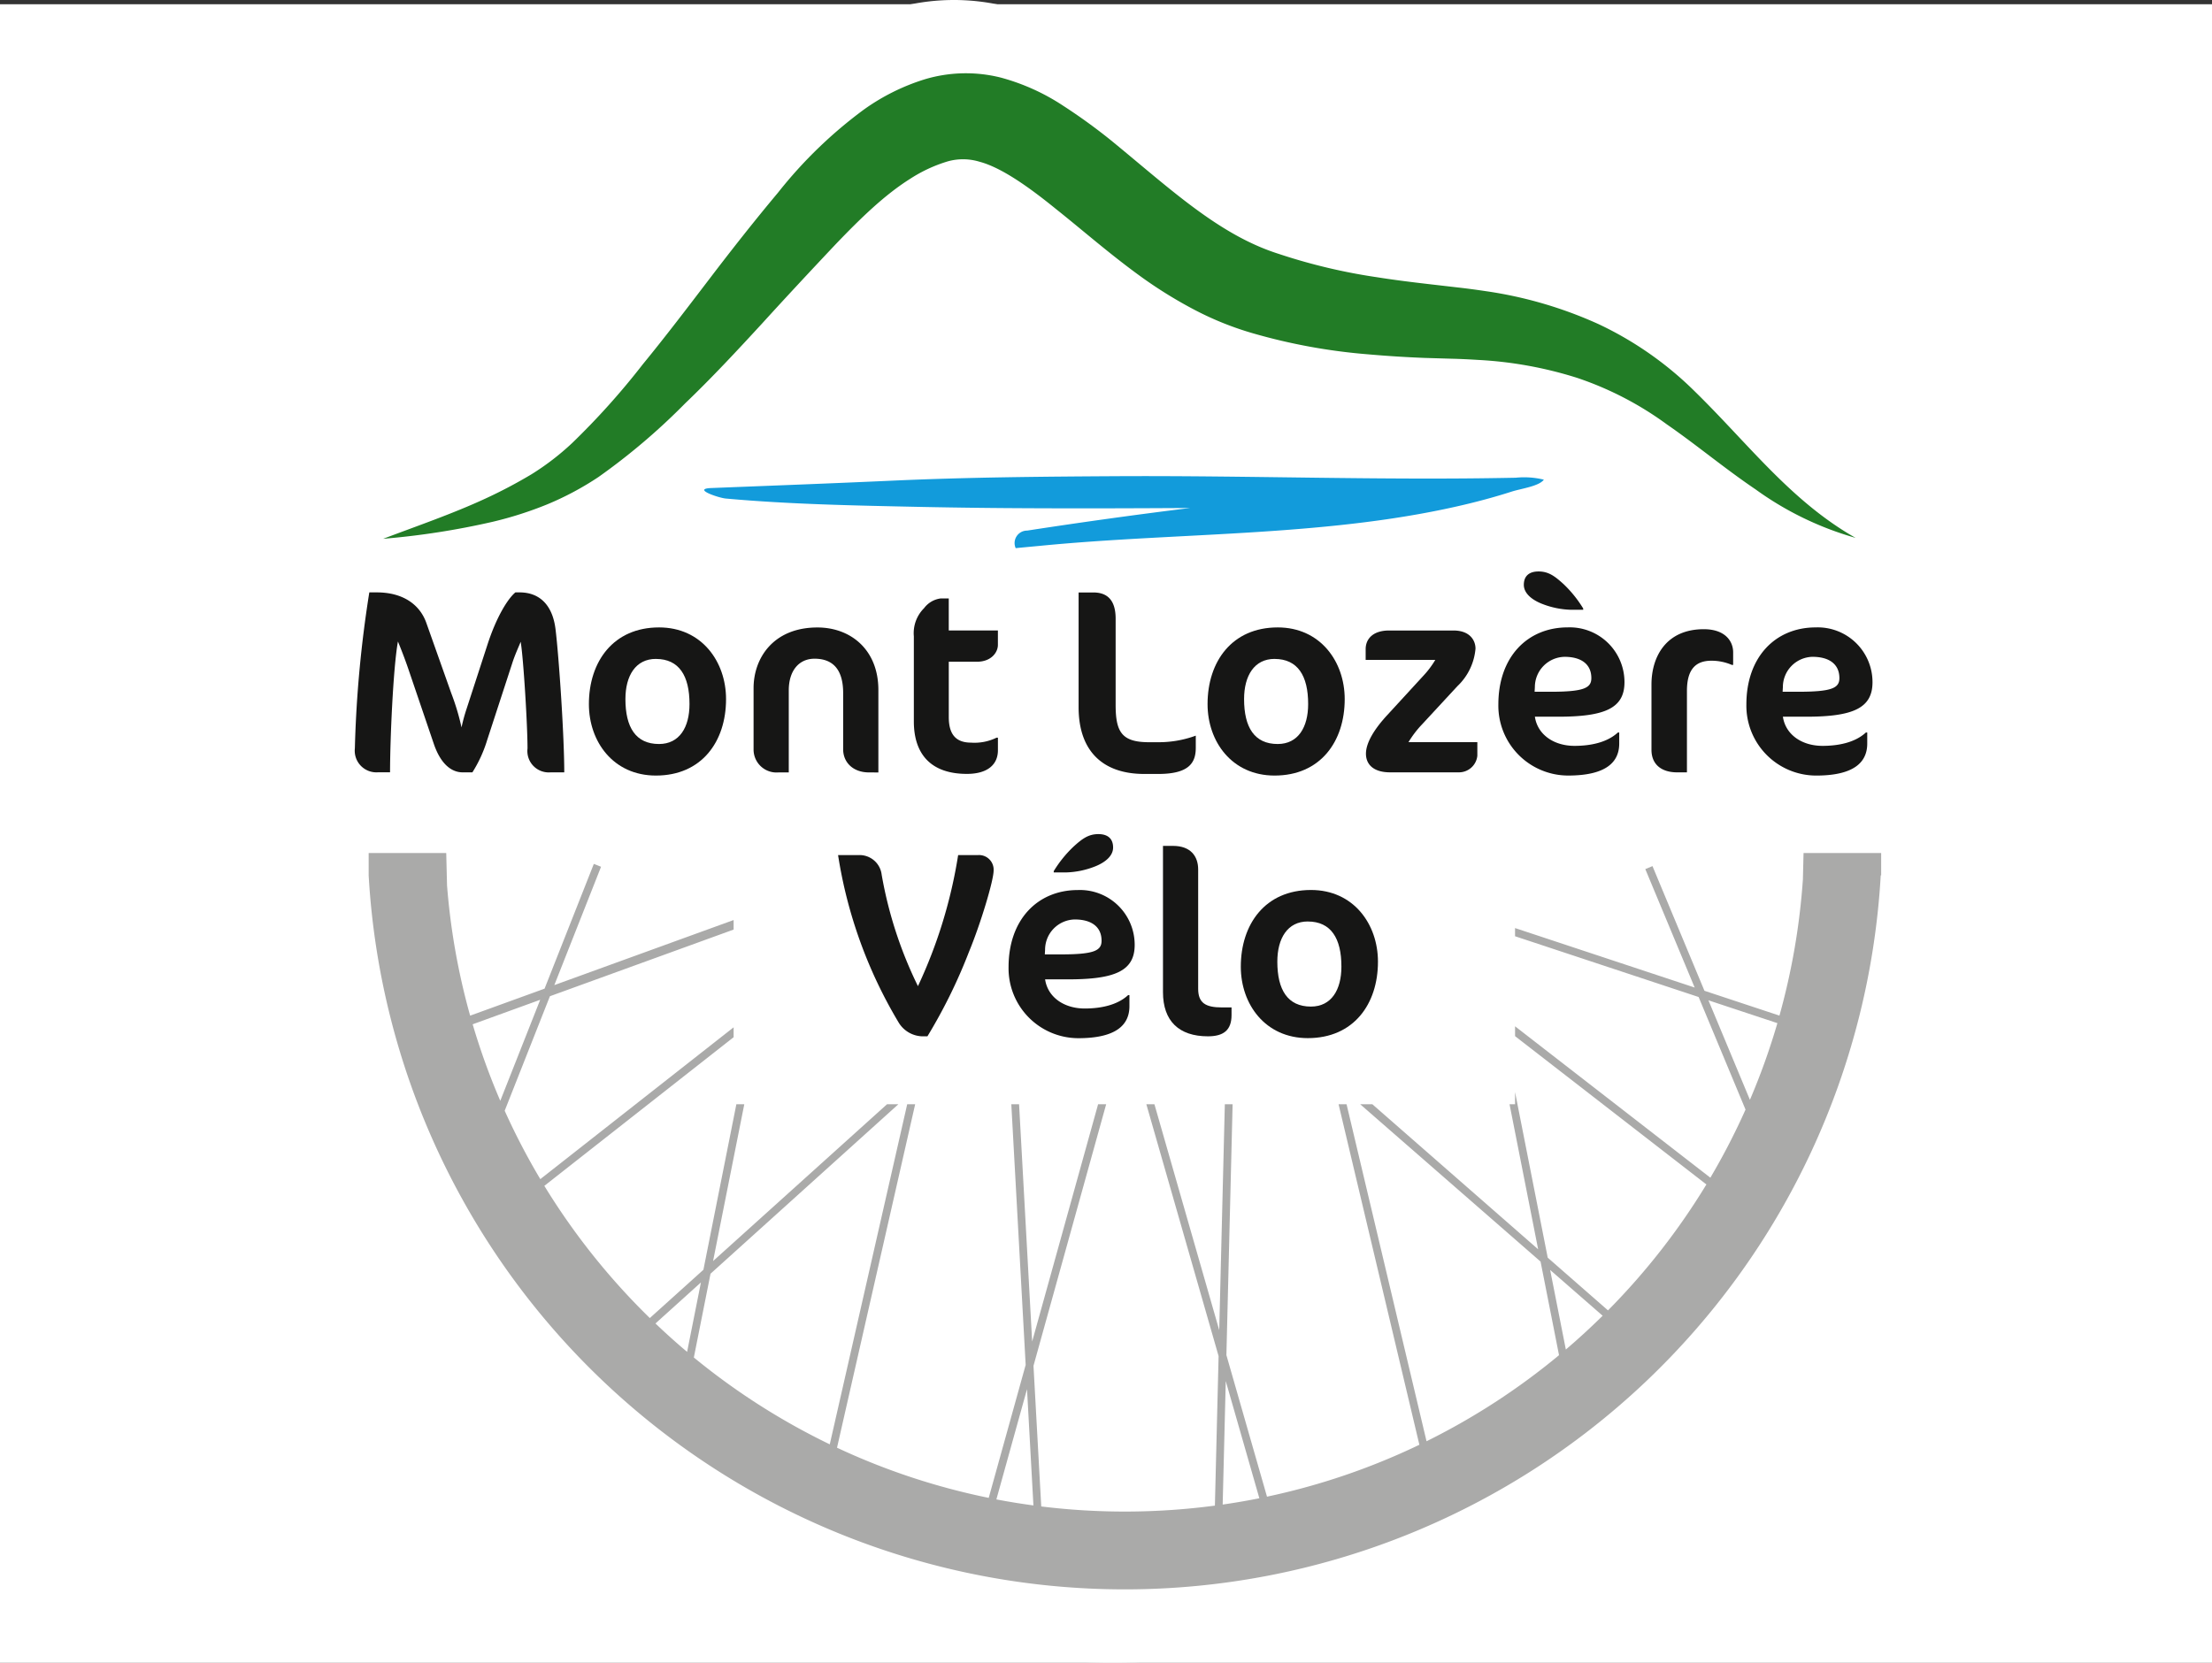
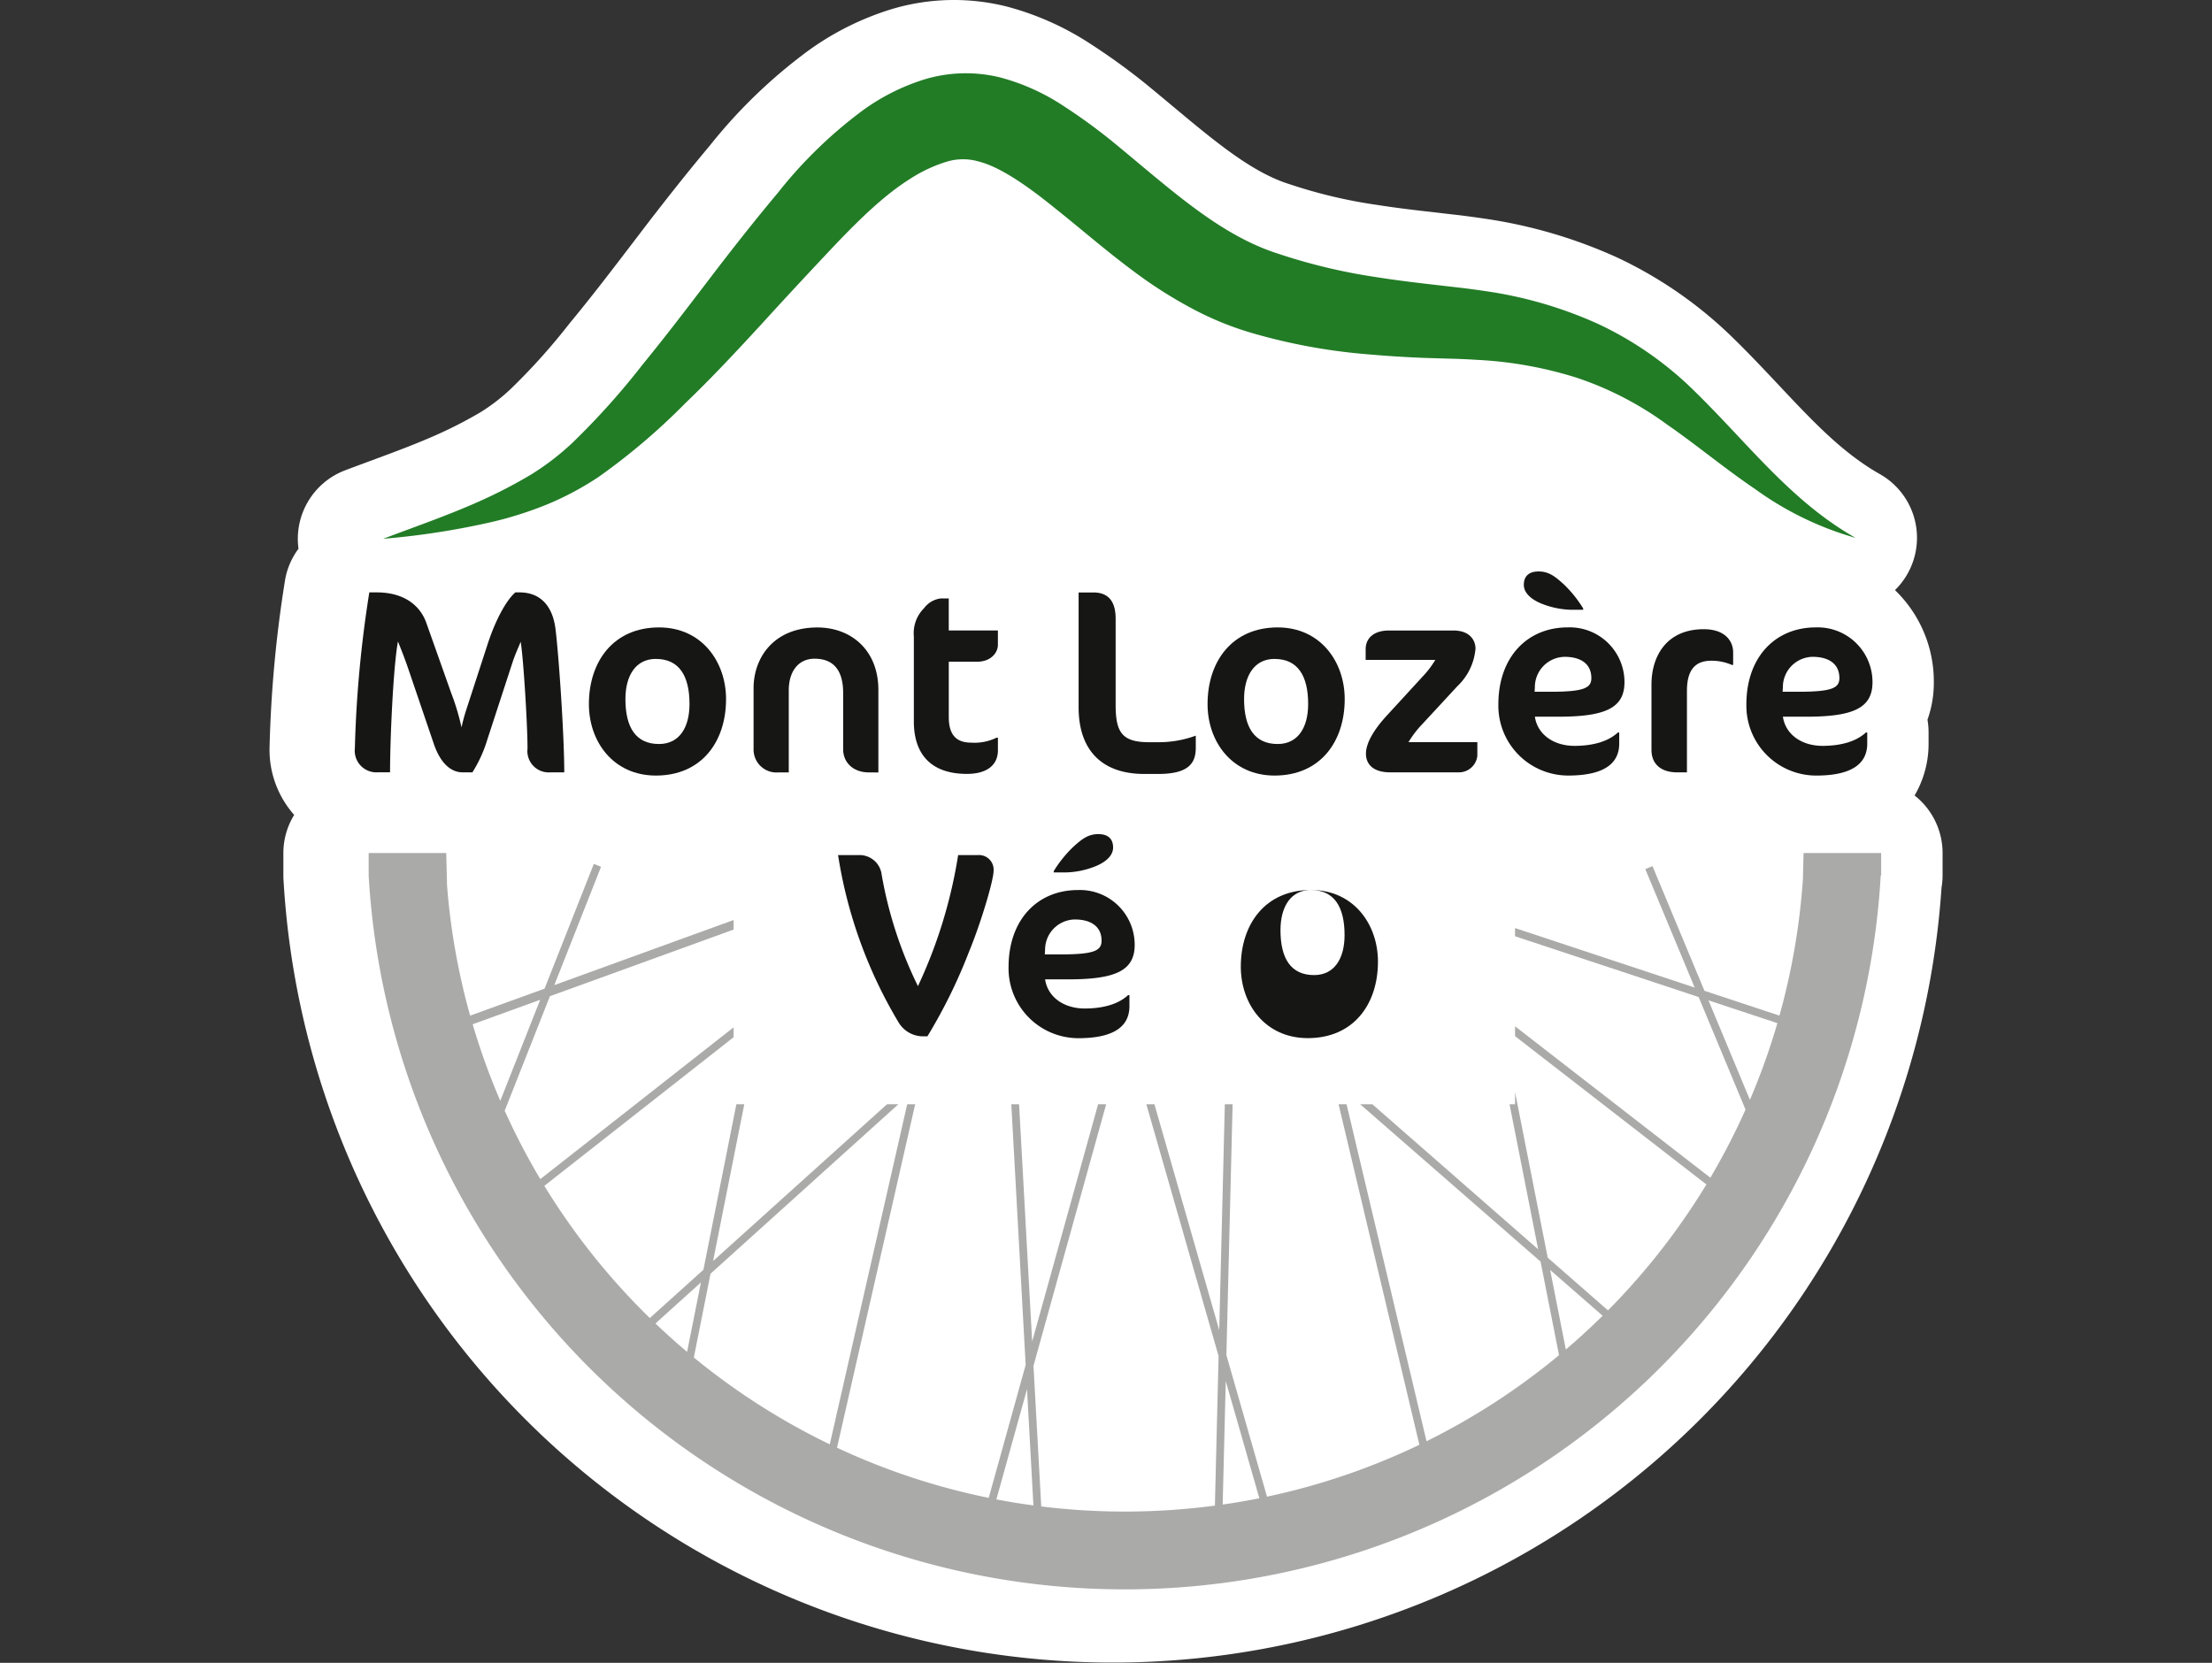
<svg xmlns="http://www.w3.org/2000/svg" width="316" height="237.61" version="1.1" viewBox="0 0 316 237.61">
  <rect x="0" y="0" width="316" height="237.61" fill="#333333" stroke="none" />
-   <rect y=".605" width="316" height="237" fill="#fff" />
  <g transform="matrix(1 0 0 1 -490.99 -36.487)" data-name="Groupe 136">
    <path d="m764.5 150.16a14.58 14.58 0 0 0 2-7.438v-1.576a10.535 10.535 0 0 0-0.157-1.815 15.668 15.668 0 0 0 0.907-5.353 18.122 18.122 0 0 0-5.55-13.168 10.457 10.457 0 0 0-2.173-16.583c-5.309-3.007-9.546-7.515-14.452-12.734-2.019-2.148-4.107-4.368-6.359-6.571a60.256 60.256 0 0 0-16.615-11.6 69.965 69.965 0 0 0-18.965-5.583l-0.077-0.012c-1.662-0.247-3.124-0.439-4.42-0.582l-3.862-0.446c-2.276-0.263-4.708-0.557-7.036-0.928a71.062 71.062 0 0 1-12.334-2.9c-0.1-0.036-0.206-0.07-0.31-0.1-5.285-1.678-10.515-6.045-16.57-11.1-1.261-1.052-2.546-2.126-3.867-3.206l-0.143-0.115a91.742 91.742 0 0 0-7.756-5.6l-0.056-0.036a40.912 40.912 0 0 0-11.819-5.273 30.962 30.962 0 0 0-16.553 0.362 40.624 40.624 0 0 0-11.578 5.713c-0.031 0.022-0.063 0.043-0.094 0.066a74.047 74.047 0 0 0-14.261 13.7c-3.163 3.778-6.48 7.949-10.129 12.743l-0.666 0.872c-2.937 3.849-5.711 7.485-8.6 11.009l-0.641 0.78a90.524 90.524 0 0 1-8.4 9.366l-0.089 0.082a26.757 26.757 0 0 1-4.118 3.183 60.248 60.248 0 0 1-5.651 2.966c-3.163 1.458-6.6 2.728-10.23 4.073q-1.784 0.659-3.57 1.331a10.477 10.477 0 0 0-6.674 11.213 10.439 10.439 0 0 0-1.9 4.355 176.5 176.5 0 0 0-2.237 24.189 14.015 14.015 0 0 0 3.52 9.488 10.412 10.412 0 0 0-1.544 5.454v3.182c0 0.2 5e-3 0.4 0.017 0.594a118.66 118.66 0 0 0 236.86 1.191 10.518 10.518 0 0 0 0.152-1.785v-3.182a10.451 10.451 0 0 0-3.995-8.226z" fill="#fff" data-name="Tracé 334" />
-     <path transform="translate(-44.593,-48.858)" d="m683.16 157.97c7.477 0.035 14.952 6e-3 22.43-0.036q-11.662 1.442-23.268 3.23a1.78 1.78 0 0 0-1.64 2.509c1.242-0.127 2.47-0.234 3.652-0.349 20.318-1.974 41.6-1.237 61.281-6.064 2.014-0.494 4-1.05 5.947-1.675 1.286-0.413 3.909-0.76 4.57-1.7a11.868 11.868 0 0 0-4-0.277c-19.064 0.4-38.152-0.328-57.222-0.218-10.628 0.061-21.261 0.155-31.879 0.639-8.617 0.392-17.236 0.714-25.854 1.054-2.785 0.111 1.086 1.411 2.088 1.5 9.286 0.84 18.632 1 27.986 1.2q7.958 0.159 15.909 0.187z" fill="#129bdb" fill-rule="evenodd" data-name="Tracé 335" />
    <g transform="translate(541.68 118.14)" fill="#161615" data-name="Groupe 135">
      <path transform="translate(-550.43 -178.93)" d="m578.4 207.64a3.054 3.054 0 0 1-3.3-3.416c0-3.265-0.563-12.686-0.975-15.238-0.338 0.826-0.826 1.877-1.2 3.04l-3.6 11.035a18.84 18.84 0 0 1-2.1 4.58h-1.389c-1.689 0-3.19-1.314-4.129-4.091l-3.692-10.852c-0.451-1.314-1.051-2.853-1.427-3.753-0.676 3.678-1.126 14-1.126 18.692h-1.8a3.089 3.089 0 0 1-3.228-3.416 168.31 168.31 0 0 1 2.065-22.295h1.088c3.566 0 6.08 1.614 7.056 4.354l3.566 10.059a33.97 33.97 0 0 1 1.464 4.879 24.346 24.346 0 0 1 0.713-2.627l2.966-9.12c1.314-4.091 2.965-6.681 4.016-7.545h0.6c2.853 0 4.729 1.8 5.142 5.33 0.488 4.053 1.239 15.238 1.239 20.381z" data-name="Tracé 336" />
      <path transform="translate(-574.44 -182.51)" d="m617.9 190.51c6.081 0 9.571 4.879 9.571 10.247 0 6.08-3.491 10.922-10.022 10.922-6.08 0-9.571-4.842-9.571-10.209 3e-3 -6.081 3.494-10.96 10.022-10.96zm-0.451 4.5c-2.89 0-4.354 2.4-4.354 5.743 0 4.016 1.464 6.418 4.8 6.418 2.928 0 4.354-2.4 4.354-5.7 7e-3 -4.055-1.494-6.457-4.797-6.457z" data-name="Tracé 337" />
      <path transform="translate(-591.34 -182.51)" d="m664.78 211.23c-2.252 0-3.679-1.427-3.679-3.3v-8.032c0-3.416-1.5-4.917-4.091-4.917-2.177 0-3.679 1.652-3.679 4.541v11.711h-1.5a3.277 3.277 0 0 1-3.528-3.3v-8.745c0-4.279 2.815-8.67 9.121-8.67 4.766 0 8.708 3.19 8.708 8.932v11.786z" data-name="Tracé 338" />
      <path transform="translate(-607.78 -179.55)" d="m689.1 184.8a3.519 3.519 0 0 1 2.364-1.388h1.164v4.578h7.019v2.065c0 1.051-0.938 2.4-3 2.4h-4.016v7.919c0 2.627 1.164 3.641 3.19 3.641a7.171 7.171 0 0 0 3.641-0.713h0.188v1.8c0 2.064-1.5 3.378-4.429 3.378-5.1 0-7.582-2.777-7.582-7.506v-12.155a5.034 5.034 0 0 1 1.461-4.019z" data-name="Tracé 339" />
      <path transform="translate(-624.67 -178.93)" d="m739.44 207.87h-1.99c-6.043 0-9.383-3.378-9.383-9.534v-16.4h2.1c2.1 0 3.19 1.2 3.19 3.753v12.315c0 3.9 0.9 5.33 4.767 5.33h1.314a15.283 15.283 0 0 0 5.367-0.938v1.764c-3e-3 2.244-1.124 3.71-5.365 3.71z" data-name="Tracé 340" />
      <path transform="translate(-637.9 -182.51)" d="m769.74 190.51c6.08 0 9.571 4.879 9.571 10.247 0 6.08-3.491 10.922-10.021 10.922-6.081 0-9.571-4.842-9.571-10.209-1e-3 -6.081 3.49-10.96 10.021-10.96zm-0.451 4.5c-2.89 0-4.354 2.4-4.354 5.743 0 4.016 1.464 6.418 4.8 6.418 2.927 0 4.353-2.4 4.353-5.7 7e-3 -4.055-1.493-6.457-4.799-6.457z" data-name="Tracé 341" />
      <path transform="translate(-654.13 -182.84)" d="m811.9 211.55h-9.871c-2.327 0-3.453-1.089-3.453-2.665 0-1.539 1.164-3.491 3.078-5.555l5.1-5.555a13.129 13.129 0 0 0 1.727-2.29h-9.947v-1.538c0-1.5 1.088-2.665 3.34-2.665h9.2c2.364 0 3.152 1.427 3.152 2.59a8.34 8.34 0 0 1-2.59 5.367l-5.067 5.48a14.426 14.426 0 0 0-1.914 2.514h9.834v1.952a2.642 2.642 0 0 1-2.589 2.365z" data-name="Tracé 342" />
      <path transform="translate(-667.74 -176.77)" d="m839.62 197.53h-3.3c0.375 2.552 2.7 4.166 5.667 4.166 2.1 0 4.58-0.413 6.193-1.914h0.188v1.576c0 2.59-1.764 4.579-7.319 4.579a9.984 9.984 0 0 1-9.947-10.171c0-6.756 4.129-11 9.909-11a7.823 7.823 0 0 1 8.107 7.844c-2e-3 3.719-2.816 4.92-9.498 4.92zm-2.778-20.756c1.464 0 2.365 0.714 3.566 1.8a17.077 17.077 0 0 1 2.815 3.491v0.187h-1.689a12.172 12.172 0 0 1-4.317-0.9c-1.539-0.639-2.477-1.577-2.477-2.665 1e-3 -1.35 0.862-1.913 2.103-1.913zm3.716 12.2a4.326 4.326 0 0 0-4.241 4.317l-0.037 0.675h2.251c4.766 0 5.855-0.526 5.855-1.952 1e-3 -2.028-1.5-3.042-3.827-3.042z" data-name="Tracé 343" />
      <path transform="translate(-683.45 -182.7)" d="m880.17 196.06a7.278 7.278 0 0 0-2.928-0.6c-2.252 0-3.491 1.239-3.491 4.317v11.635h-1.389c-2.252 0-3.678-1.126-3.678-3.228v-9.308c0-4.053 2.14-7.919 7.469-7.919 3.116 0 4.2 1.764 4.2 3.3v1.8z" data-name="Tracé 344" />
      <path transform="translate(-693.17 -182.51)" d="m900.48 203.27h-3.3c0.375 2.552 2.7 4.166 5.668 4.166 2.1 0 4.579-0.413 6.193-1.914h0.188v1.579c0 2.59-1.765 4.579-7.319 4.579a9.984 9.984 0 0 1-9.947-10.171c0-6.756 4.129-11 9.91-11a7.823 7.823 0 0 1 8.107 7.844c-4e-3 3.716-2.818 4.917-9.5 4.917zm0.938-8.558a4.327 4.327 0 0 0-4.241 4.317l-0.037 0.675h2.256c4.766 0 5.855-0.526 5.855-1.952-4e-3 -2.026-1.505-3.04-3.833-3.04z" data-name="Tracé 345" />
      <path transform="translate(-600 -205.88)" d="m681.8 272.31h-0.45a4.083 4.083 0 0 1-3.716-2.065 66.35 66.35 0 0 1-8.6-23.833h2.966a3.178 3.178 0 0 1 3.265 2.815 59.078 59.078 0 0 0 5.18 15.914 69.435 69.435 0 0 0 5.743-18.729h2.853a2.087 2.087 0 0 1 2.214 2.214c0 1.427-1.839 7.545-3.528 11.635a75.715 75.715 0 0 1-5.927 12.049z" data-name="Tracé 346" />
      <path transform="translate(-617.49 -203.72)" d="m719.4 262.01h-3.3c0.375 2.553 2.7 4.166 5.667 4.166 2.1 0 4.579-0.413 6.193-1.914h0.187v1.577c0 2.59-1.764 4.579-7.319 4.579a9.984 9.984 0 0 1-9.947-10.171c0-6.757 4.129-11 9.909-11a7.824 7.824 0 0 1 8.107 7.844c3e-3 3.713-2.813 4.919-9.497 4.919zm0.938-8.557a4.326 4.326 0 0 0-4.241 4.317l-0.038 0.675h2.252c4.767 0 5.855-0.525 5.855-1.951 3e-3 -2.028-1.499-3.042-3.826-3.042zm3-7.619a12.157 12.157 0 0 1-4.316 0.9h-1.689v-0.188a17.1 17.1 0 0 1 2.815-3.49c1.2-1.088 2.1-1.8 3.566-1.8 1.239 0 2.1 0.563 2.1 1.914 6e-3 1.087-0.932 2.025-2.471 2.663z" data-name="Tracé 347" />
-       <path transform="translate(-633.34 -204.93)" d="m755.21 271.36c-4.166 0-6.419-2.214-6.419-6.305v-20.906h1.427c2.514 0 3.6 1.464 3.6 3.378v17.04c0 2.027 1.051 2.666 3.416 2.666h1.351v1.088c3e-3 2.176-1.161 3.039-3.375 3.039z" data-name="Tracé 348" />
-       <path transform="translate(-641.31 -209.46)" d="m777.9 254.98c6.081 0 9.571 4.879 9.571 10.247 0 6.08-3.491 10.922-10.022 10.922-6.08 0-9.571-4.842-9.571-10.209 1e-3 -6.081 3.492-10.96 10.022-10.96zm-0.451 4.5c-2.89 0-4.354 2.4-4.354 5.743 0 4.016 1.464 6.418 4.8 6.418 2.928 0 4.354-2.4 4.354-5.705 6e-3 -4.05-1.495-6.452-4.799-6.452z" data-name="Tracé 349" />
+       <path transform="translate(-641.31 -209.46)" d="m777.9 254.98c6.081 0 9.571 4.879 9.571 10.247 0 6.08-3.491 10.922-10.022 10.922-6.08 0-9.571-4.842-9.571-10.209 1e-3 -6.081 3.492-10.96 10.022-10.96zc-2.89 0-4.354 2.4-4.354 5.743 0 4.016 1.464 6.418 4.8 6.418 2.928 0 4.354-2.4 4.354-5.705 6e-3 -4.05-1.495-6.452-4.799-6.452z" data-name="Tracé 349" />
    </g>
    <path transform="translate(-10.17,-87.53)" d="m758.81 245.91-0.093 3.773a97.439 97.439 0 0 1-3.349 19.457l-10.715-3.547-7.424-17.815-1.026 0.428 7.053 16.924-25.662-8.5v1.17l26.227 8.683 6.7 16.087a96.622 96.622 0 0 1-5.023 9.733l-27.9-21.634v1.407l27.333 21.192a97.145 97.145 0 0 1-14.058 17.994l-8.61-7.534-4.665-23.656v1.736h-0.789l4.086 20.724-23.684-20.724h-1.734l25.765 22.482 2.637 13.374a97.079 97.079 0 0 1-18.928 12.3l-11.425-48.156h-1.141l11.543 48.657a96.533 96.533 0 0 1-21.768 7.417l-5.8-20.229 0.887-35.845h-1.111l-0.8 32.279-9.257-32.279h-1.155l10.321 35.987-0.529 21.365a97.813 97.813 0 0 1-24.807 0.119l-1.107-20.1 10.383-37.374h-1.152l-9.422 33.913-1.868-33.913h-1.11l2.051 37.248-5.278 19a96.5 96.5 0 0 1-21.672-7.168l11.164-49.077h-1.138l-11.062 48.595a97.309 97.309 0 0 1-19.417-12.409l2.382-11.97 26.835-24.216h-1.62l-24.85 22.407 4.459-22.407h-1.132l-4.707 23.651-7.656 6.9a97.465 97.465 0 0 1-15.069-18.891l27.04-21.24v-1.413l-27.615 21.692a96.554 96.554 0 0 1-5.089-9.772l6.461-16.364 26.243-9.524v-1.363l-25.615 9.3 6.677-16.912-1.033-0.408-7.038 17.826-10.631 3.858a96.972 96.972 0 0 1-3.3-18.608l-0.115-4.629h-11.082v3.182a108.18 108.18 0 0 0 216.01 0.011l0.062-0.011v-3.182zm-180.48 20.97-5.7 14.434a96.4 96.4 0 0 1-3.947-10.933zm69.547 55.638 0.915 16.614q-2.668-0.36-5.292-0.859zm-46.585-15.248-1.974 9.921q-2.324-1.957-4.521-4.059zm74.976 14.091 4.8 16.747q-2.6 0.52-5.24 0.9zm48.584-4.506-2.242-11.372 7.5 6.544q-2.542 2.508-5.259 4.828zm20.372-49.9 9.849 3.261a96.535 96.535 0 0 1-3.923 10.96z" fill="#aaaaa9" data-name="Tracé 350" />
    <path transform="translate(-11.655,-7.522)" d="m557.38 121c4.917-1.86 9.876-3.563 14.525-5.708a69.954 69.954 0 0 0 6.694-3.527 37.11 37.11 0 0 0 5.789-4.454 106.08 106.08 0 0 0 10.078-11.238c3.24-3.951 6.334-8.028 9.5-12.176 3.151-4.139 6.454-8.339 9.833-12.373a64.01 64.01 0 0 1 12.267-11.866 30.392 30.392 0 0 1 8.67-4.313 20.476 20.476 0 0 1 10.893-0.246 30.64 30.64 0 0 1 8.885 4.012 81.466 81.466 0 0 1 6.88 4.982c8.421 6.886 15.336 13.466 23.9 16.185a82.352 82.352 0 0 0 14.136 3.356c2.464 0.392 4.972 0.7 7.514 0.994l3.86 0.446c1.357 0.15 2.721 0.335 4.085 0.538a59.433 59.433 0 0 1 16.149 4.725 49.5 49.5 0 0 1 13.705 9.586c7.677 7.508 13.762 15.718 22.988 20.945a45.487 45.487 0 0 1-14.3-6.937c-4.417-2.985-8.458-6.376-12.636-9.261a46.956 46.956 0 0 0-12.855-6.67 56.732 56.732 0 0 0-14.164-2.563c-1.228-0.076-2.459-0.137-3.7-0.168l-3.938-0.117q-3.985-0.155-8.051-0.512a83.2 83.2 0 0 1-16.437-3 44.563 44.563 0 0 1-8.247-3.3 63.19 63.19 0 0 1-7.379-4.521c-4.577-3.27-8.589-6.811-12.49-9.914-3.84-3.12-7.8-5.952-10.969-6.788a8.055 8.055 0 0 0-4.544-0.044 20.883 20.883 0 0 0-5.342 2.481c-3.68 2.311-7.12 5.672-10.621 9.324-3.547 3.76-7.019 7.484-10.541 11.355-3.531 3.839-7.155 7.741-11.01 11.43a91.672 91.672 0 0 1-12.355 10.5 42.588 42.588 0 0 1-7.378 3.935 52.788 52.788 0 0 1-7.737 2.469 111.01 111.01 0 0 1-15.657 2.433z" fill="#227c26" data-name="Tracé 351" />
  </g>
</svg>